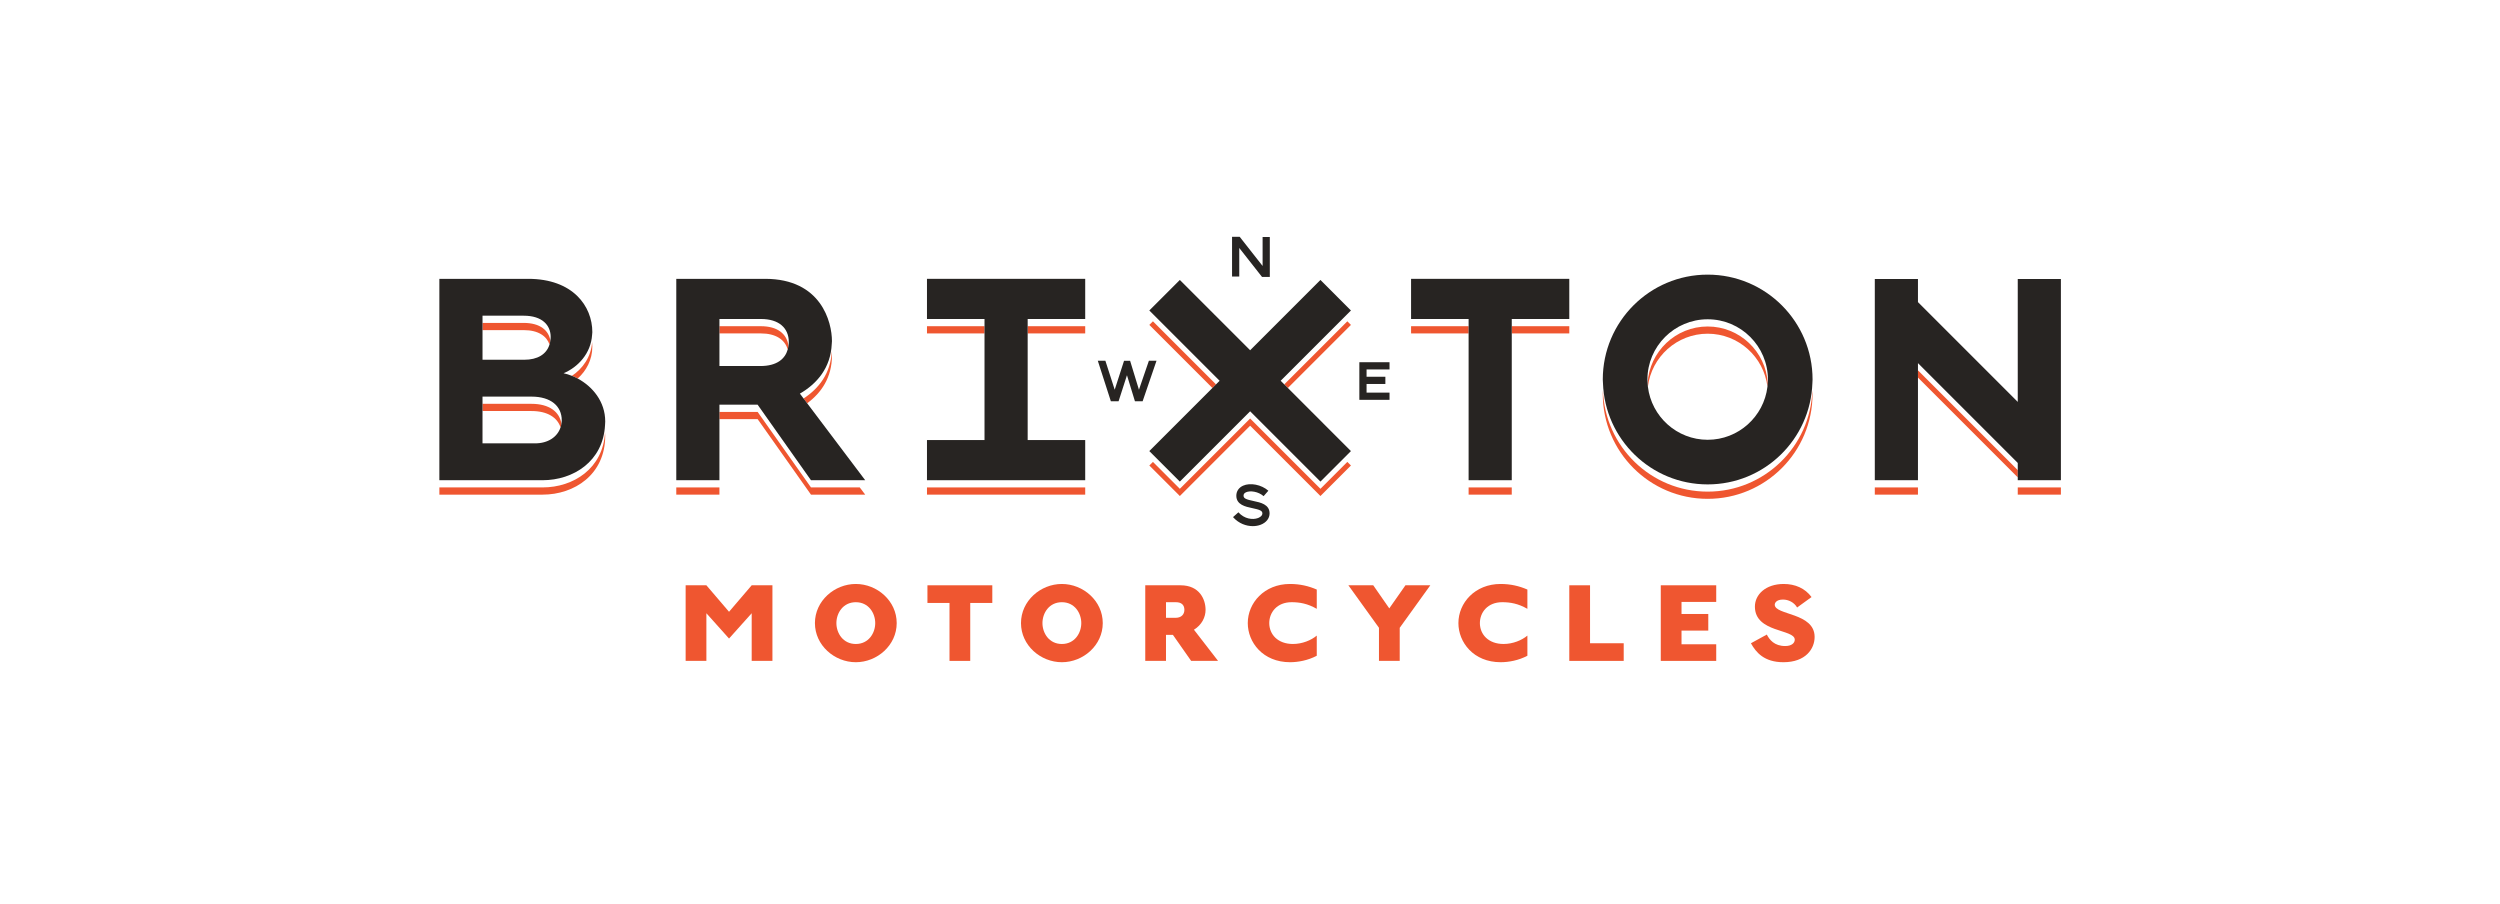
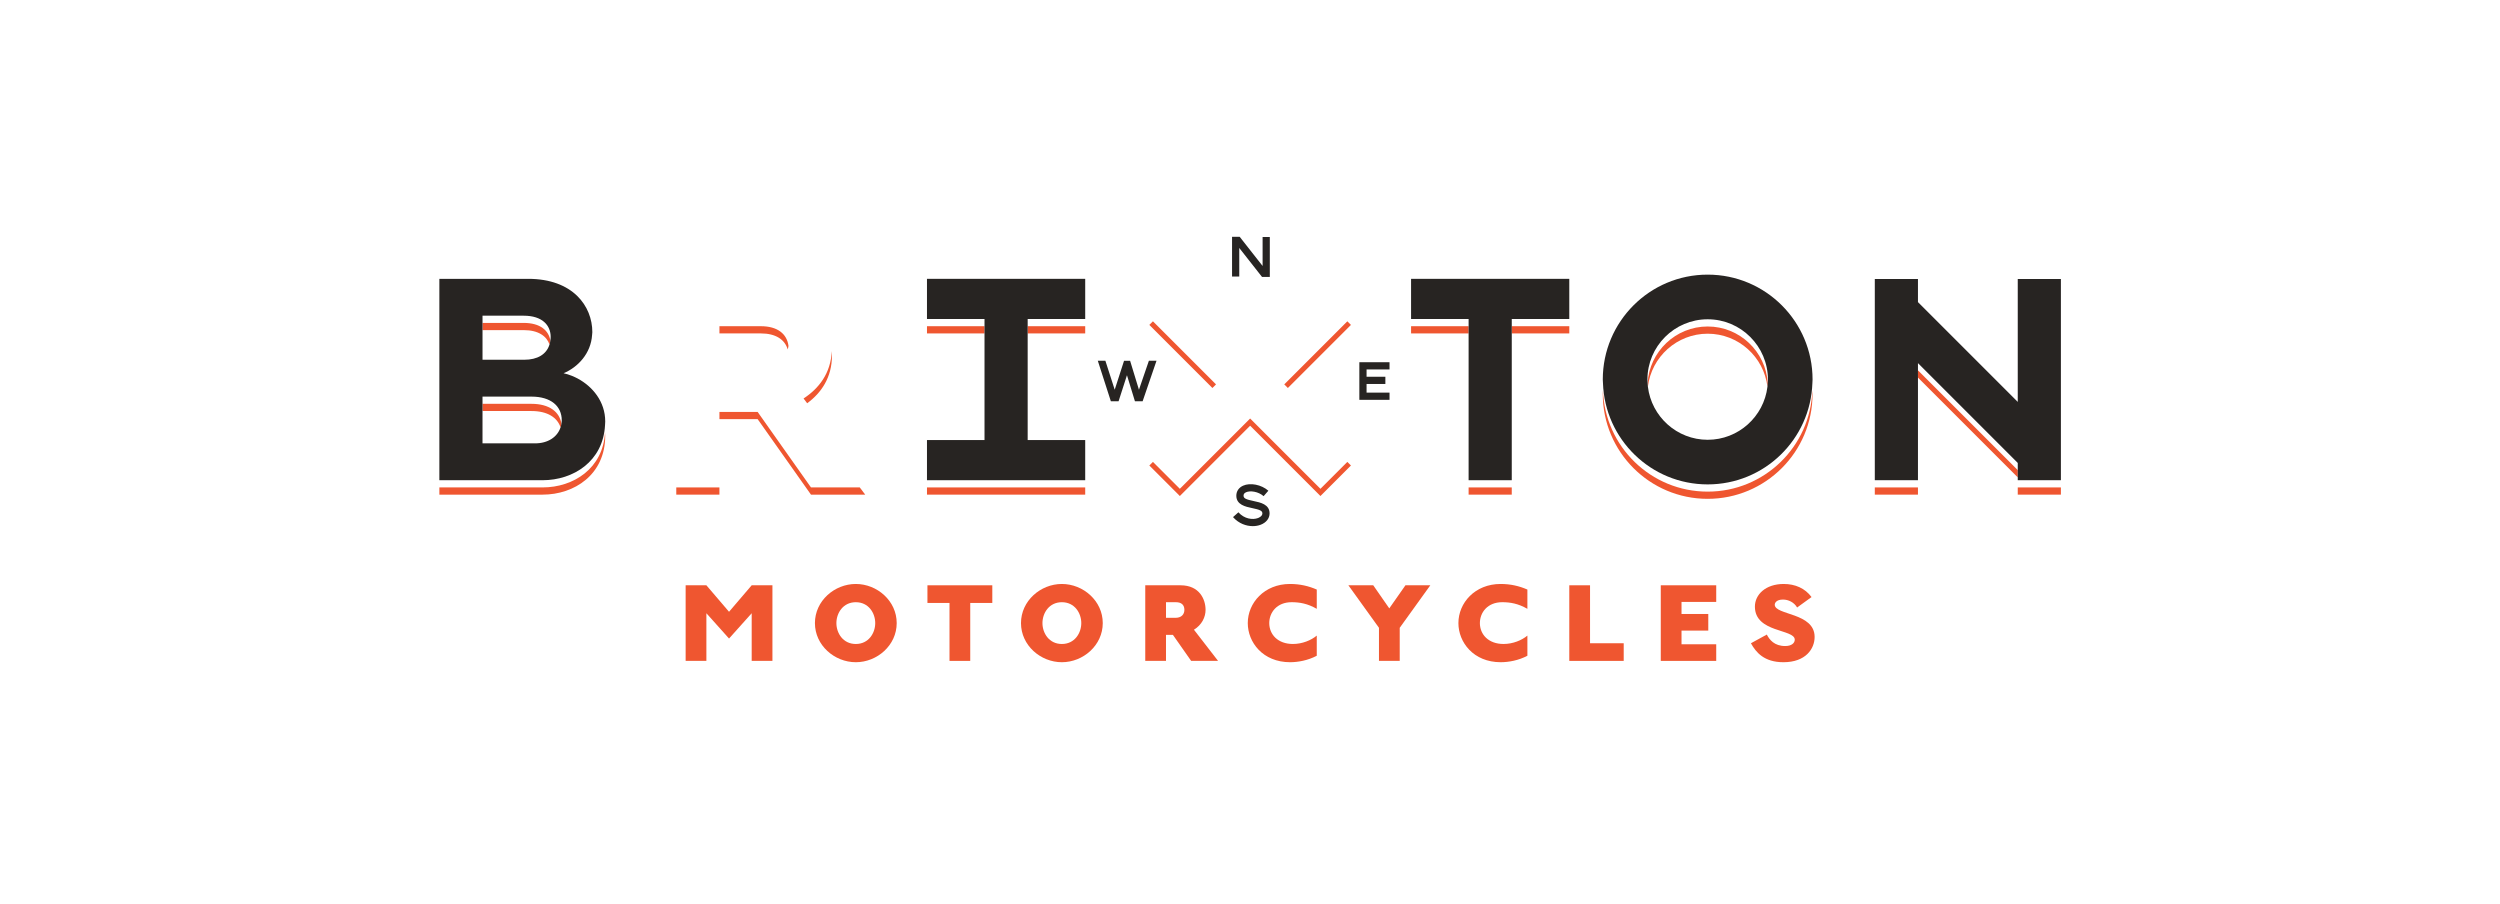
<svg xmlns="http://www.w3.org/2000/svg" version="1.1" viewBox="0 0 390 140.991">
  <defs>
    <style>
      .cls-1 {
        fill: none;
      }

      .cls-2 {
        fill: #272422;
      }

      .cls-3 {
        clip-path: url(#clippath-1);
      }

      .cls-4 {
        fill: #ef5630;
      }

      .cls-5 {
        clip-path: url(#clippath);
      }
    </style>
    <clipPath id="clippath">
      <rect class="cls-1" x="6.137" y="-206.998" width="377.727" height="534.21" />
    </clipPath>
    <clipPath id="clippath-1">
      <rect class="cls-1" x="6.137" y="-206.998" width="377.727" height="534.21" />
    </clipPath>
  </defs>
  <g>
    <g id="Layer_1">
      <g class="cls-5">
        <polygon class="cls-4" points="117.263 103.1 117.263 95.665 113.729 99.612 110.196 95.665 110.196 103.1 106.96 103.1 106.96 91.305 110.196 91.305 113.729 95.437 117.263 91.305 120.499 91.305 120.499 103.1 117.263 103.1" />
        <g class="cls-3">
          <path class="cls-4" d="M133.507,93.944c-1.996,0-3.029,1.699-3.029,3.258,0,1.561,1.033,3.26,3.029,3.26s3.029-1.699,3.029-3.26c0-1.56-1.032-3.258-3.029-3.258M133.507,103.306c-3.328,0-6.379-2.638-6.379-6.104,0-3.465,3.051-6.103,6.379-6.103s6.379,2.638,6.379,6.103c0,3.466-3.051,6.104-6.379,6.104" />
          <polygon class="cls-4" points="151.357 94.06 151.357 103.1 148.123 103.1 148.123 94.06 144.68 94.06 144.68 91.306 154.8 91.306 154.8 94.06 151.357 94.06" />
          <path class="cls-4" d="M165.652,93.944c-1.996,0-3.029,1.699-3.029,3.258,0,1.561,1.032,3.26,3.029,3.26,1.997,0,3.029-1.699,3.029-3.26,0-1.56-1.032-3.258-3.029-3.258M165.652,103.306c-3.328,0-6.378-2.638-6.378-6.104,0-3.465,3.051-6.103,6.378-6.103,3.327,0,6.379,2.638,6.379,6.103,0,3.466-3.051,6.104-6.379,6.104" />
          <path class="cls-4" d="M183.457,93.945h-1.561v2.432h1.515c.871,0,1.354-.529,1.354-1.239,0-.803-.505-1.193-1.308-1.193M185.82,103.1l-2.845-4.061h-1.079v4.061h-3.235v-11.795h5.507c2.961,0,3.902,2.204,3.902,3.833,0,1.124-.574,2.34-1.814,3.097l3.763,4.865h-4.199Z" />
          <path class="cls-4" d="M201.262,103.306c-4.269,0-6.609-3.121-6.609-6.104,0-3.143,2.571-6.103,6.586-6.103,1.561,0,2.914.321,4.177.872v3.006c-1.445-.827-2.685-1.034-3.925-1.034-2.293,0-3.487,1.607-3.487,3.258,0,1.767,1.329,3.26,3.694,3.26,1.445,0,2.846-.575,3.717-1.309v3.144c-1.376.734-2.938,1.009-4.153,1.009" />
          <polygon class="cls-4" points="218.356 97.937 218.356 103.1 215.119 103.1 215.119 97.937 210.348 91.305 214.226 91.305 216.727 94.908 219.25 91.305 223.129 91.305 218.356 97.937" />
          <path class="cls-4" d="M234.118,103.306c-4.269,0-6.607-3.121-6.607-6.104,0-3.143,2.57-6.103,6.584-6.103,1.561,0,2.914.321,4.177.872v3.006c-1.445-.827-2.685-1.034-3.924-1.034-2.294,0-3.487,1.607-3.487,3.258,0,1.767,1.33,3.26,3.694,3.26,1.445,0,2.846-.575,3.717-1.309v3.144c-1.376.734-2.937,1.009-4.153,1.009" />
          <polygon class="cls-4" points="244.81 103.1 244.81 91.305 248.046 91.305 248.046 100.347 253.298 100.347 253.298 103.1 244.81 103.1" />
          <polygon class="cls-4" points="259.08 103.1 259.08 91.305 267.731 91.305 267.731 93.899 262.317 93.899 262.317 95.781 266.492 95.781 266.492 98.373 262.317 98.373 262.317 100.507 267.731 100.507 267.731 103.1 259.08 103.1" />
          <path class="cls-4" d="M278.216,103.306c-3.005,0-4.291-1.537-5.071-2.959l2.478-1.355c.413.804,1.171,1.79,2.869,1.79,1.01,0,1.491-.481,1.491-.986,0-1.697-6.218-1.056-6.218-5.163,0-1.881,1.675-3.533,4.497-3.533,1.767,0,3.328.665,4.336,2.043l-2.248,1.629c-.459-.803-1.354-1.24-2.201-1.24-1.057,0-1.287.551-1.287.803,0,1.653,6.219,1.217,6.219,5.026,0,1.836-1.376,3.946-4.865,3.946" />
          <rect class="cls-4" x="314.769" y="76.039" width="6.732" height="1.125" />
          <rect class="cls-4" x="292.469" y="76.039" width="6.732" height="1.125" />
          <polygon class="cls-4" points="299.202 57.776 299.202 58.901 314.77 74.47 314.77 73.342 299.202 57.776" />
          <path class="cls-4" d="M81.699,50.374h-6.426v1.125h6.426c2.3,0,3.585.948,4.024,2.247.059-.192.105-.394.133-.609-.247-1.56-1.56-2.763-4.157-2.763" />
          <path class="cls-4" d="M82.915,62.996h-7.643v1.125h7.643c2.473,0,4.029,1.001,4.53,2.555.058-.18.106-.362.135-.556-.273-1.878-1.9-3.123-4.664-3.123" />
          <path class="cls-4" d="M84.644,76.039h-16.103v1.125h16.103c4.955,0,9.77-3.132,9.77-9.163,0-.187-.014-.369-.029-.551-.3,5.648-4.949,8.588-9.741,8.588" />
-           <path class="cls-4" d="M89.22,58.63c.303.122.606.262.904.421,1.322-1.201,2.281-2.899,2.281-4.981,0-.242-.012-.484-.034-.727-.141,2.338-1.475,4.165-3.15,5.286" />
          <rect class="cls-4" x="105.5" y="76.039" width="6.731" height="1.125" />
          <path class="cls-4" d="M118.705,50.889h-6.473v1.125h6.473c2.298,0,3.732.951,4.18,2.501.05-.179.095-.361.119-.55-.233-1.889-1.728-3.076-4.3-3.076" />
          <path class="cls-4" d="M125.355,62.162l.563.746c2.21-1.621,3.866-4.026,3.866-7.435,0-.213-.012-.45-.03-.697-.148,3.452-2.014,5.837-4.399,7.387" />
          <polygon class="cls-4" points="118.191 64.259 112.232 64.259 112.232 65.384 118.191 65.384 126.513 77.165 134.973 77.165 134.124 76.038 126.513 76.038 118.191 64.259" />
          <rect class="cls-4" x="229.103" y="76.039" width="6.731" height="1.125" />
          <rect class="cls-4" x="235.835" y="50.889" width="8.976" height="1.125" />
          <rect class="cls-4" x="220.128" y="50.889" width="8.976" height="1.125" />
          <polygon class="cls-4" points="160.317 76.039 153.585 76.039 144.609 76.039 144.609 77.164 153.585 77.164 160.317 77.164 169.293 77.164 169.293 76.039 160.317 76.039" />
          <rect class="cls-4" x="144.609" y="50.889" width="8.976" height="1.125" />
          <rect class="cls-4" x="160.317" y="50.889" width="8.976" height="1.125" />
          <rect class="cls-4" x="198.587" y="54.927" width="13.917" height=".796" transform="translate(21.082 161.547) rotate(-45)" />
          <polygon class="cls-4" points="195.021 65.287 184.055 76.253 179.857 72.057 179.295 72.619 184.055 77.38 195.021 66.412 205.987 77.38 210.747 72.619 210.184 72.057 205.987 76.253 195.021 65.287" />
          <rect class="cls-4" x="184.098" y="48.366" width=".796" height="13.918" transform="translate(14.917 146.663) rotate(-45)" />
          <path class="cls-4" d="M266.396,76.694c-8.846,0-16.035-7.026-16.334-15.799-.006.188-.029.372-.029.562,0,9.037,7.326,16.362,16.362,16.362,9.036,0,16.362-7.325,16.362-16.362,0-.19-.022-.374-.027-.562-.299,8.773-7.489,15.799-16.335,15.799" />
          <path class="cls-4" d="M266.396,50.932c-4.993,0-9.077,3.916-9.371,8.838.012.188.024.376.046.562.559-4.654,4.525-8.275,9.325-8.275s8.767,3.621,9.325,8.275c.022-.186.034-.374.046-.562-.294-4.921-4.378-8.838-9.371-8.838" />
          <polygon class="cls-2" points="216.766 57.632 216.766 56.507 212.058 56.507 212.058 62.374 216.766 62.374 216.766 61.249 213.184 61.249 213.184 59.9 216.118 59.9 216.118 58.773 213.184 58.773 213.184 57.632 216.766 57.632" />
          <polygon class="cls-2" points="198.091 43.198 196.874 43.198 193.325 38.681 193.325 43.137 192.2 43.137 192.2 36.94 193.391 36.94 196.966 41.491 196.966 36.976 198.091 36.976 198.091 43.198" />
          <path class="cls-2" d="M195.435,82.077c-1.017,0-2.182-.398-3.085-1.407l.84-.751c.944,1.057,2.249,1.204,3.067.892.158-.06.674-.29.674-.722,0-.418-.412-.577-1.578-.822-1.05-.22-2.486-.52-2.486-1.935,0-.69.381-1.26,1.044-1.561,1.13-.513,2.868-.169,3.954.781l-.74.848c-.836-.731-2.094-.9-2.749-.605-.339.154-.382.367-.382.536,0,.425.416.588,1.589.834,1.044.218,2.473.518,2.473,1.923,0,.776-.522,1.441-1.397,1.774-.354.136-.774.213-1.223.213" />
          <polygon class="cls-2" points="177.676 60.799 176.299 56.289 175.349 56.289 173.895 60.795 172.439 56.277 171.257 56.277 173.294 62.6 174.497 62.6 175.806 58.534 177.05 62.6 178.249 62.6 180.416 56.277 179.227 56.277 177.676 60.799" />
          <polygon class="cls-2" points="314.769 43.523 314.769 44.648 314.769 45.775 314.769 62.697 299.201 47.129 299.201 45.775 299.201 44.648 299.201 43.523 292.469 43.523 292.469 44.648 292.469 45.775 292.469 74.913 299.201 74.913 299.201 58.901 299.201 57.776 299.201 56.65 314.769 72.218 314.769 73.343 314.769 74.468 314.769 74.913 321.501 74.913 321.501 45.775 321.501 44.648 321.501 43.523 314.769 43.523" />
          <path class="cls-2" d="M87.579,66.119c-.029.193-.077.376-.135.556-.49,1.496-1.96,2.489-3.968,2.489h-8.204v-7.293h7.642c3.038,0,4.721,1.496,4.721,3.694,0,.192-.029.373-.056.555M85.855,53.138c-.027.214-.073.416-.133.61-.47,1.532-1.884,2.373-3.929,2.373h-6.52v-6.872h6.427c2.898,0,4.206,1.496,4.206,3.318,0,.202-.027.385-.051.571M90.123,59.052c-.298-.159-.599-.299-.904-.421-.435-.174-.872-.314-1.302-.405,2.234-.938,4.276-3.084,4.453-6.007.009-.133.034-.261.034-.399,0-4.065-3.038-8.321-10.003-8.321h-13.861v31.415h16.105c4.793,0,9.441-2.939,9.74-8.589.011-.191.03-.377.03-.573,0-3.127-1.999-5.468-4.292-6.699" />
-           <path class="cls-2" d="M123.005,53.965c-.025.188-.07.369-.119.548-.414,1.475-1.692,2.588-4.274,2.588h-6.38v-7.339h6.473c2.805,0,4.348,1.403,4.348,3.6,0,.205-.022.404-.048.603M125.918,62.908l-.563-.746-.572-.759c2.654-1.529,4.811-4.025,4.971-7.751.006-.147.03-.28.03-.43,0-2.992-1.683-9.723-10.424-9.723h-13.86v31.415h6.732v-11.781h5.958l8.322,11.781h8.46l-9.055-12.006Z" />
          <polygon class="cls-2" points="220.127 44.624 220.127 45.749 220.127 49.764 229.103 49.764 229.103 50.889 229.103 52.014 229.103 74.913 235.835 74.913 235.835 52.014 235.835 50.889 235.835 49.764 244.809 49.764 244.809 45.749 244.809 44.624 244.809 43.499 220.127 43.499 220.127 44.624" />
          <polygon class="cls-2" points="153.584 43.498 144.608 43.498 144.608 44.623 144.608 45.749 144.608 49.764 153.584 49.764 153.584 50.889 153.584 52.014 153.584 68.648 144.608 68.648 144.608 69.774 144.608 70.899 144.608 74.913 153.584 74.913 160.316 74.913 169.292 74.913 169.292 70.899 169.292 69.774 169.292 68.648 160.316 68.648 160.316 52.014 160.316 50.889 160.316 49.764 169.292 49.764 169.292 45.749 169.292 44.623 169.292 43.498 160.316 43.498 153.584 43.498" />
-           <polygon class="cls-2" points="205.987 43.674 195.021 54.64 184.054 43.674 179.293 48.435 179.857 48.997 190.261 59.401 189.699 59.964 189.136 60.526 179.293 70.369 179.857 70.932 184.054 75.127 195.021 64.161 205.987 75.127 210.185 70.932 210.747 70.369 200.906 60.526 200.343 59.964 199.781 59.401 210.185 48.997 210.747 48.435 205.987 43.674" />
          <path class="cls-2" d="M275.768,59.768c-.012.19-.024.377-.046.563-.558,4.654-4.525,8.275-9.325,8.275s-8.766-3.621-9.325-8.275c-.022-.186-.034-.373-.046-.563-.01-.187-.028-.373-.028-.562,0-5.183,4.216-9.399,9.399-9.399s9.4,4.216,9.4,9.399c0,.189-.018.375-.029.562M266.396,42.843c-9.036,0-16.362,7.326-16.362,16.363,0,.189.022.374.029.562.298,8.774,7.488,15.799,16.334,15.799s16.035-7.025,16.335-15.799c.005-.188.027-.373.027-.562,0-9.036-7.326-16.363-16.362-16.363" />
        </g>
      </g>
    </g>
  </g>
</svg>